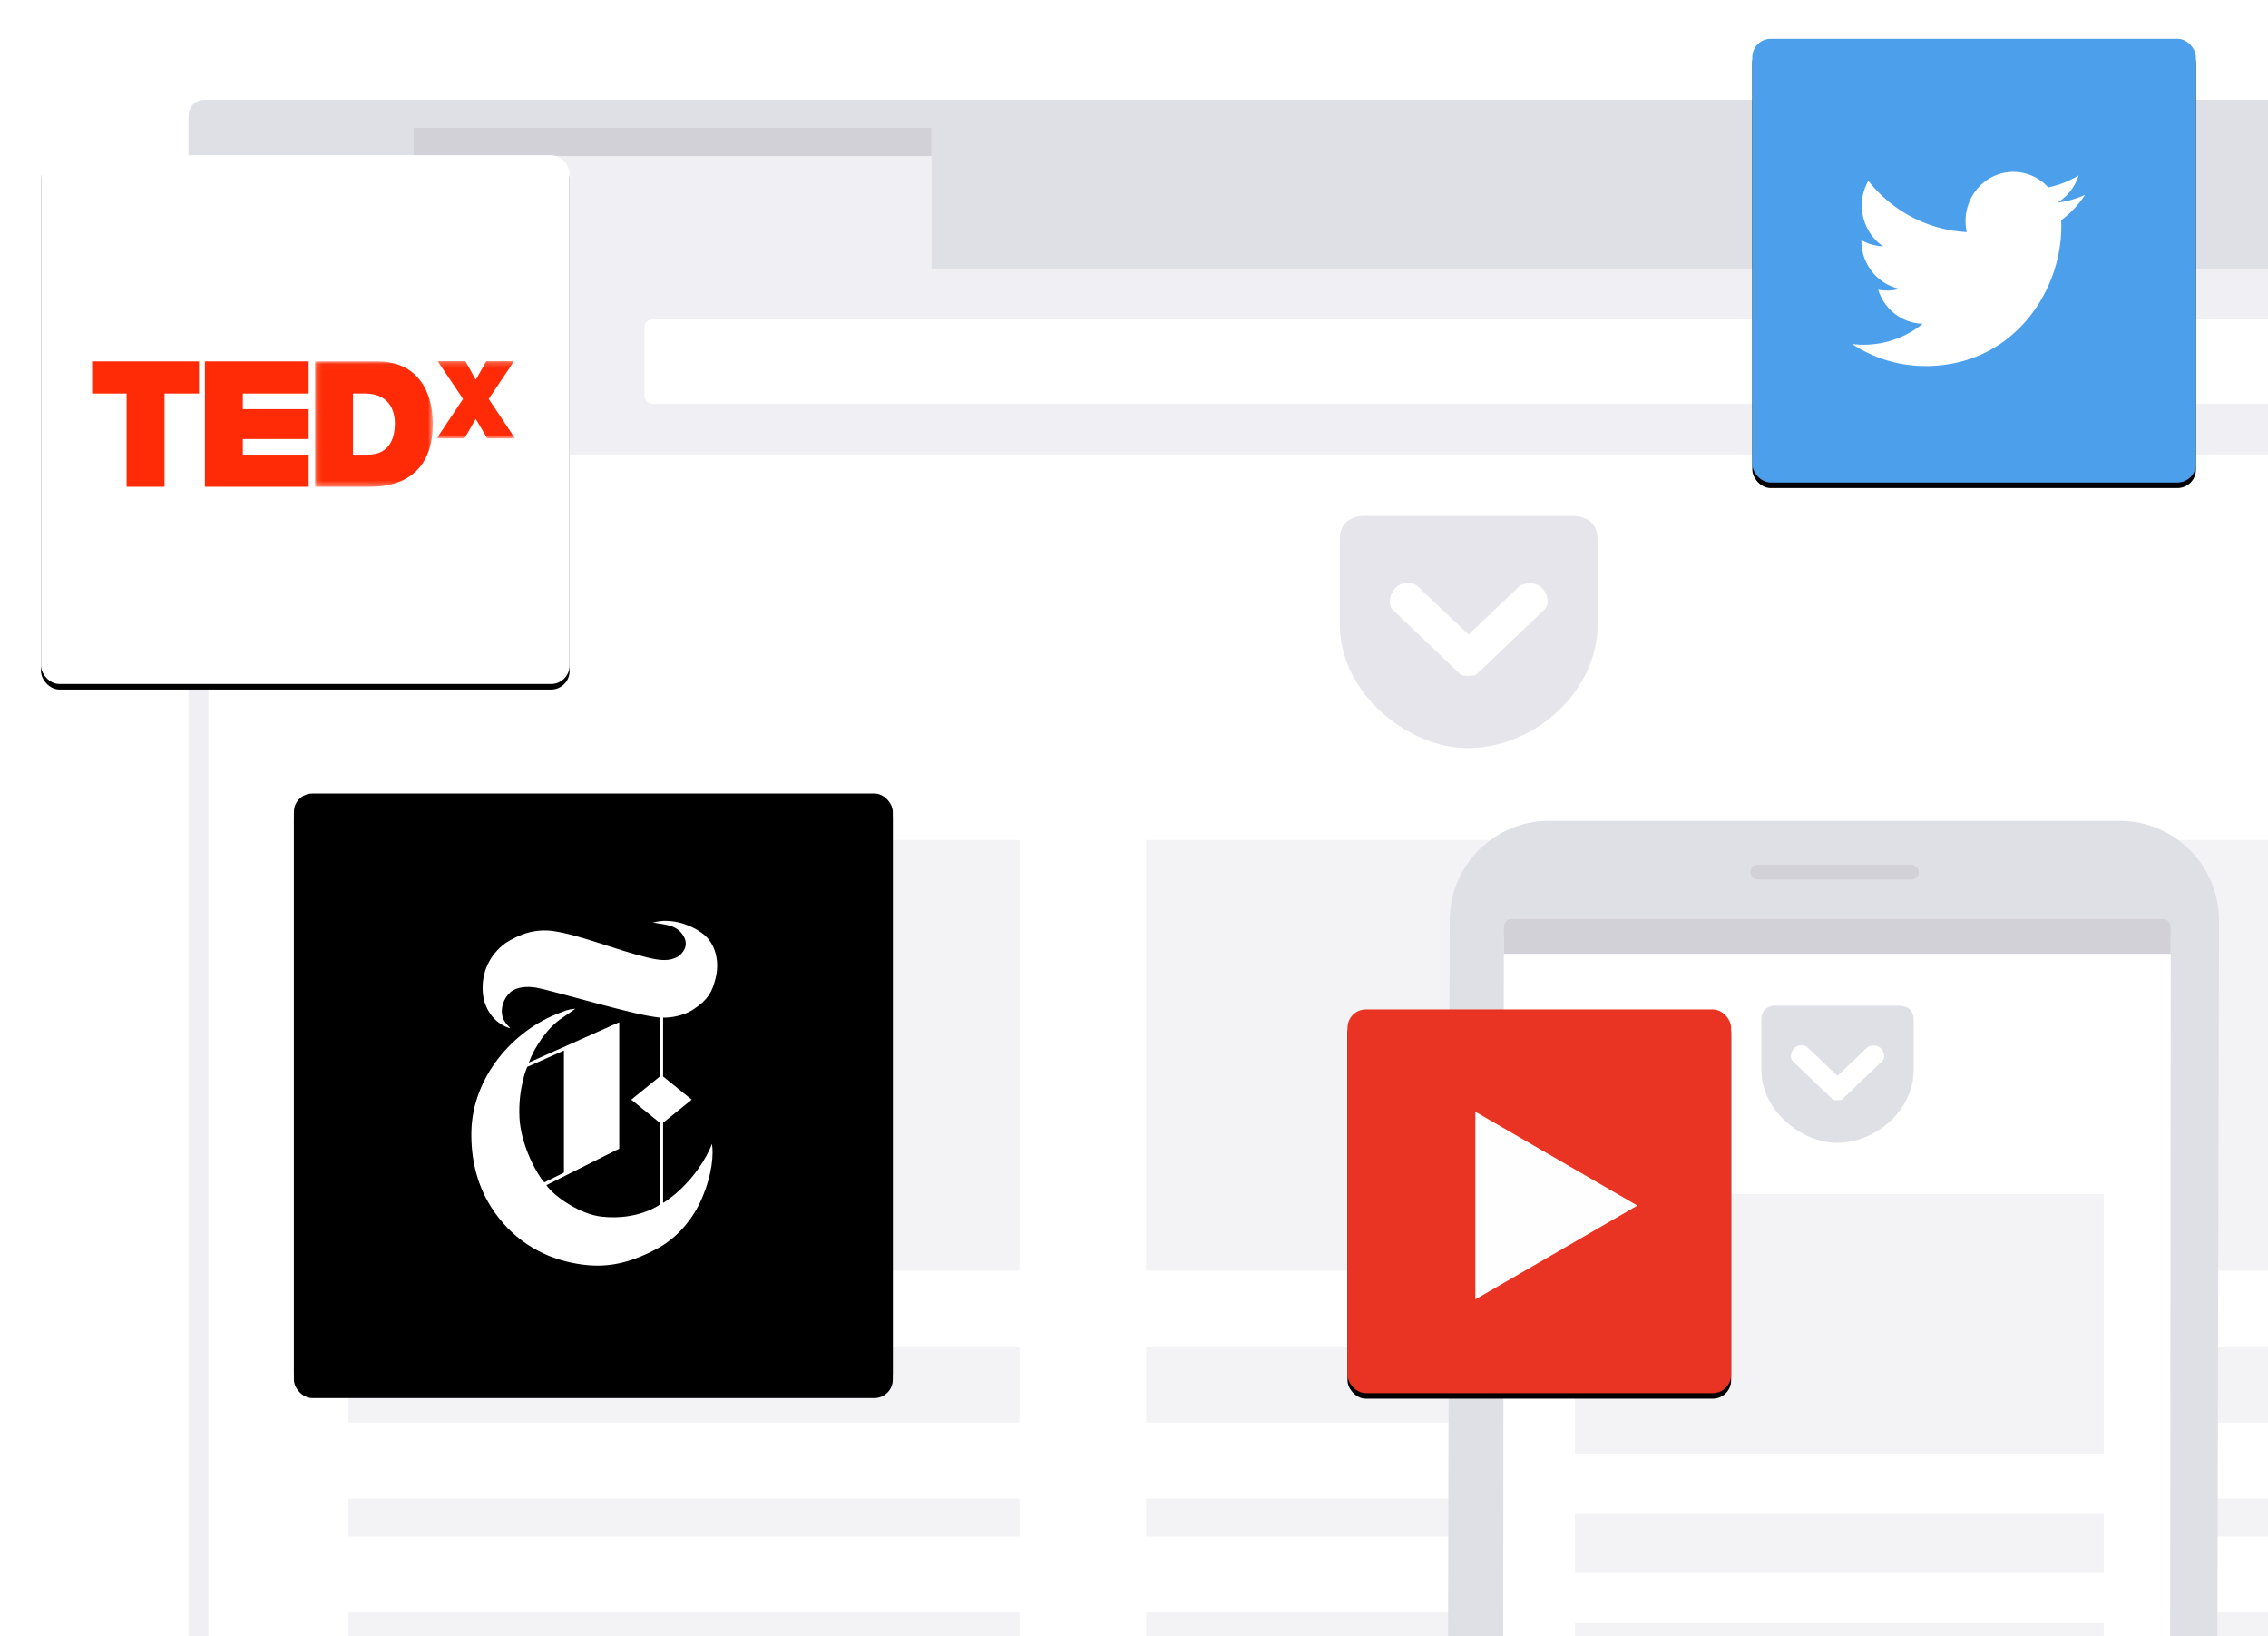
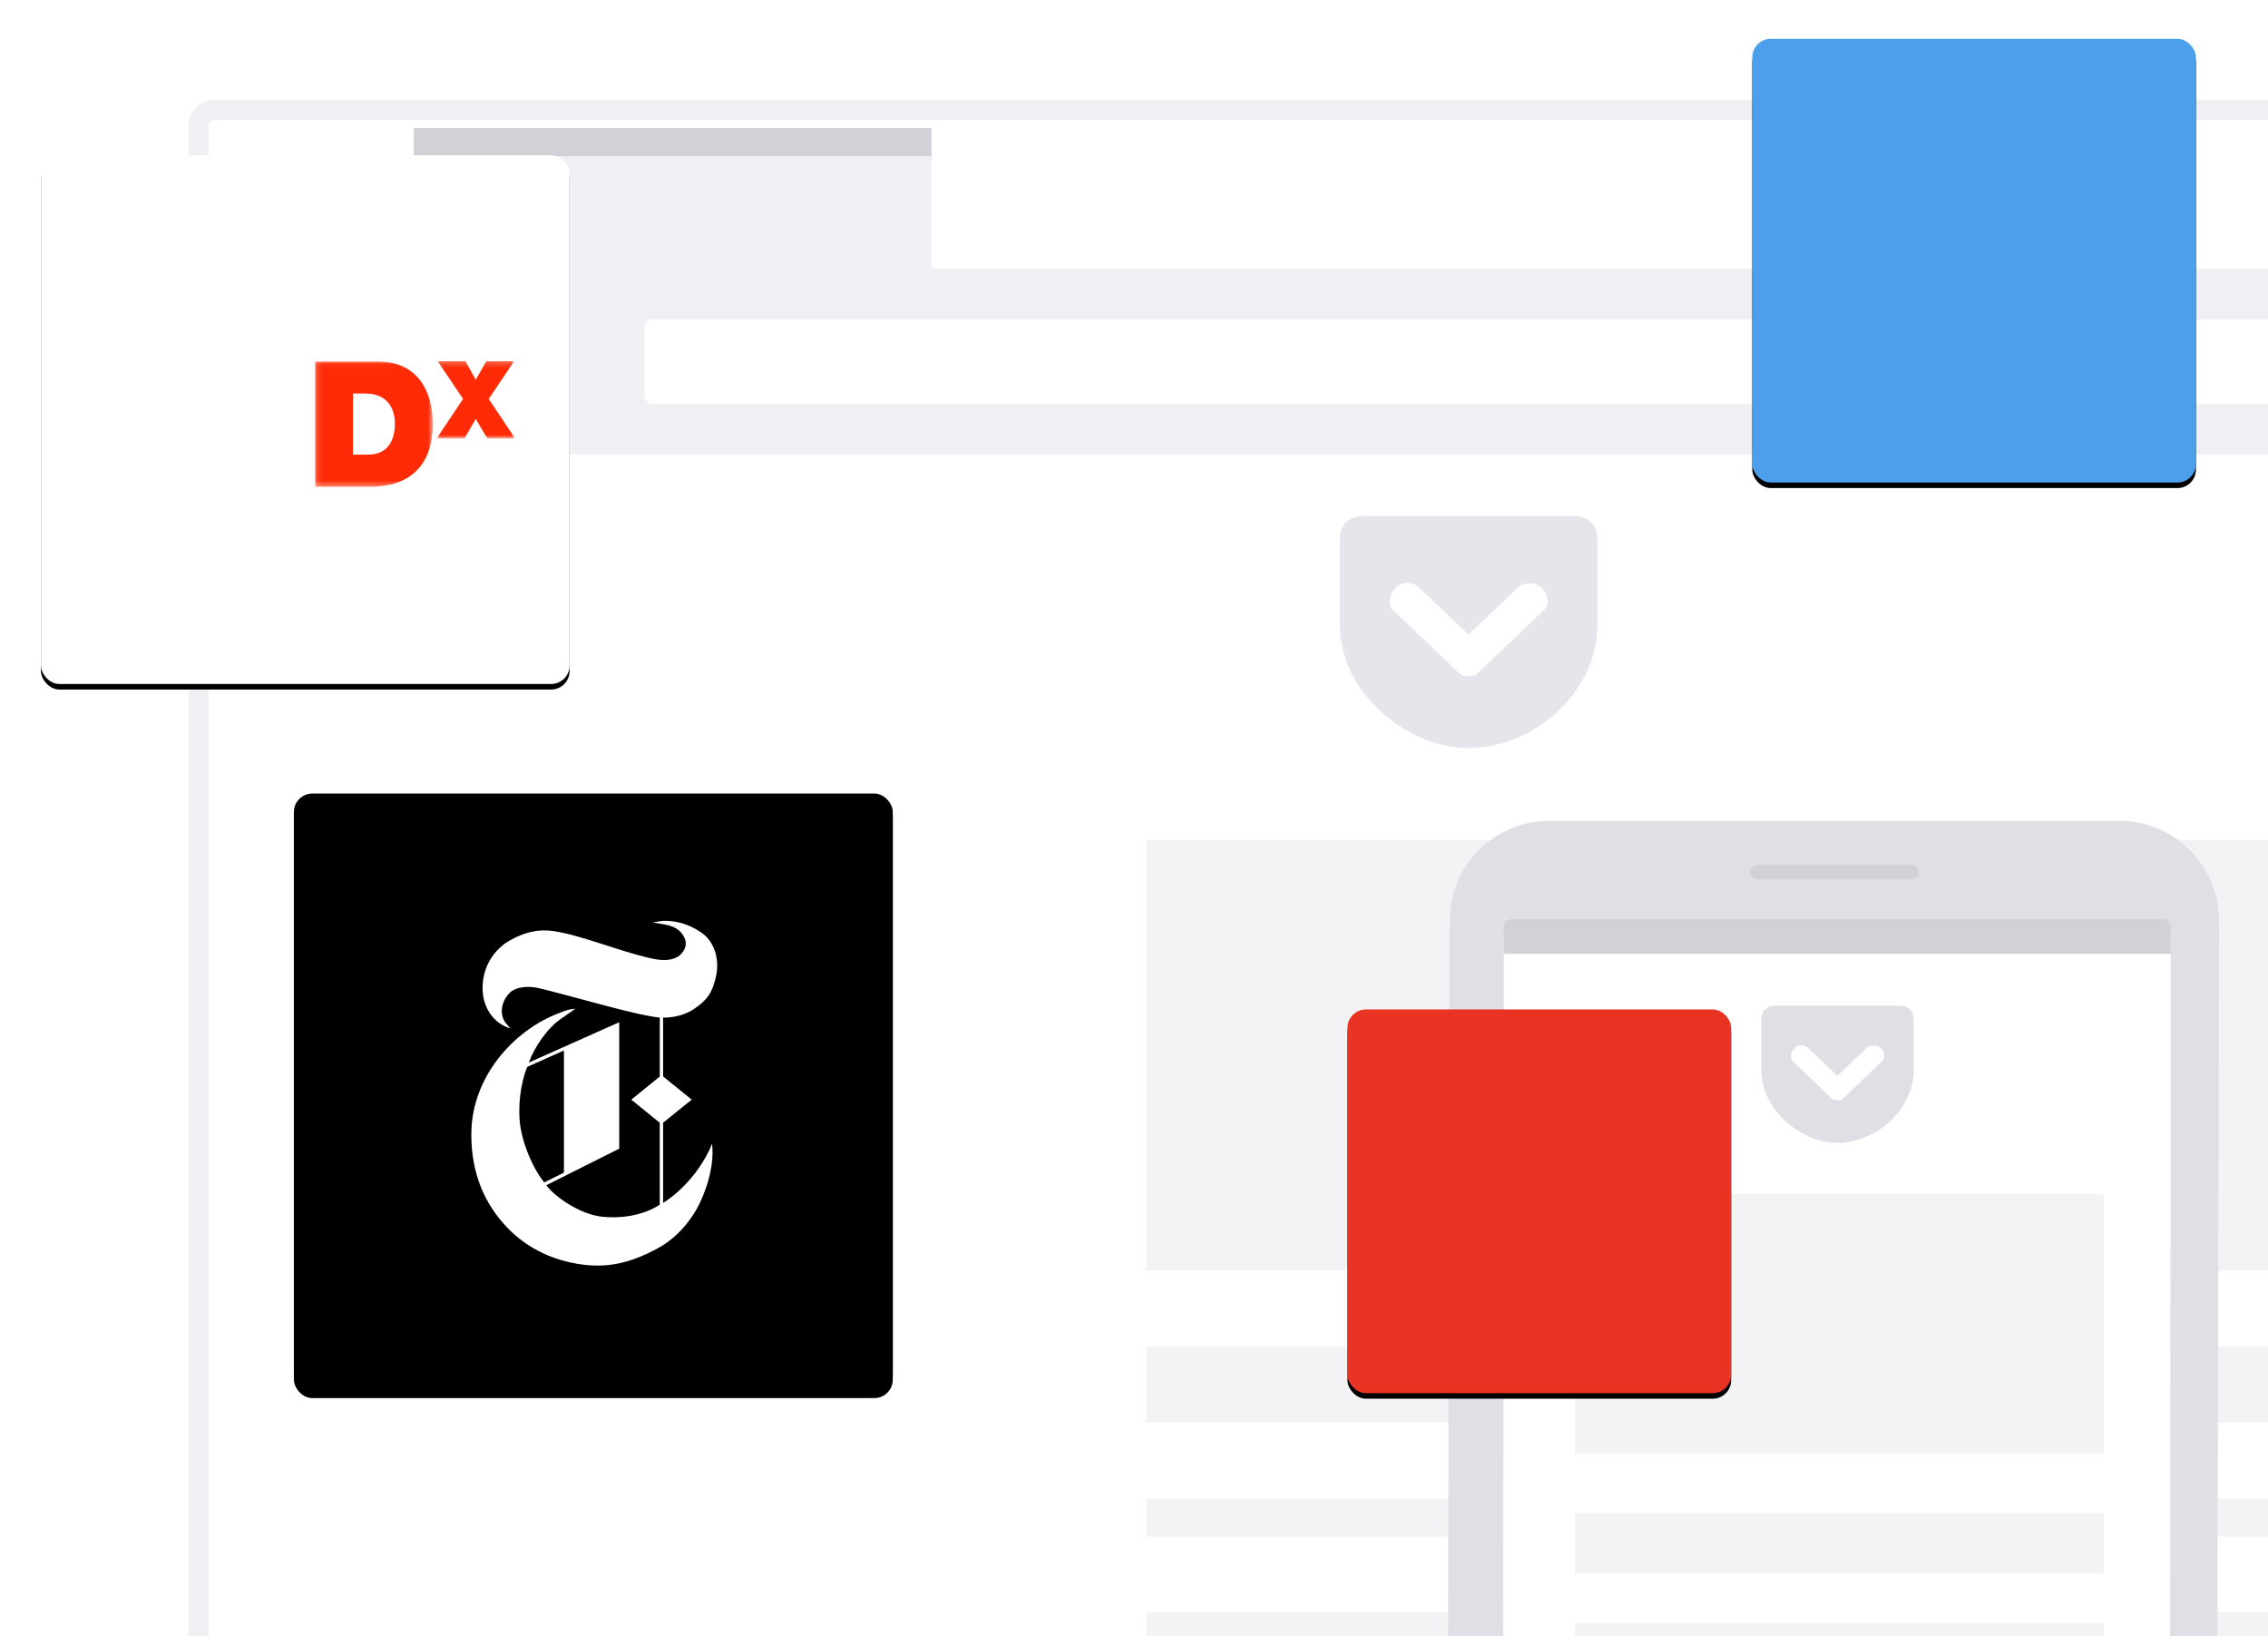
<svg xmlns="http://www.w3.org/2000/svg" xmlns:xlink="http://www.w3.org/1999/xlink" width="409" height="295" viewBox="0 0 409 295">
  <defs>
    <rect id="b" width="95.325" height="95.325" x="0" y="0" rx="3.326" />
    <filter id="a" width="126.2%" height="126.2%" x="-13.1%" y="-12.1%" filterUnits="objectBoundingBox">
      <feOffset dy="1" in="SourceAlpha" result="shadowOffsetOuter1" />
      <feGaussianBlur in="shadowOffsetOuter1" result="shadowBlurOuter1" stdDeviation="4" />
      <feColorMatrix in="shadowBlurOuter1" values="0 0 0 0 0.125 0 0 0 0 0.071 0 0 0 0 0.227 0 0 0 0.24 0" />
    </filter>
    <path id="c" d="M.131.039h21.236v22.61H.131z" />
    <path id="e" d="M.035.21H14.18v13.94H.035z" />
    <rect id="h" width="108" height="108" x="0" y=".076" rx="3.326" />
    <filter id="g" width="123.1%" height="123.1%" x="-11.6%" y="-10.6%" filterUnits="objectBoundingBox">
      <feOffset dy="1" in="SourceAlpha" result="shadowOffsetOuter1" />
      <feGaussianBlur in="shadowOffsetOuter1" result="shadowBlurOuter1" stdDeviation="4" />
      <feColorMatrix in="shadowBlurOuter1" values="0 0 0 0 0.125 0 0 0 0 0.071 0 0 0 0 0.227 0 0 0 0.24 0" />
    </filter>
    <rect id="j" width="80" height="80" x="0" y="0" rx="3.326" />
    <filter id="i" width="131.2%" height="131.2%" x="-15.6%" y="-14.4%" filterUnits="objectBoundingBox">
      <feOffset dy="1" in="SourceAlpha" result="shadowOffsetOuter1" />
      <feGaussianBlur in="shadowOffsetOuter1" result="shadowBlurOuter1" stdDeviation="4" />
      <feColorMatrix in="shadowBlurOuter1" values="0 0 0 0 0.125 0 0 0 0 0.071 0 0 0 0 0.227 0 0 0 0.24 0" />
    </filter>
    <rect id="l" width="69.188" height="69.188" x="0" y="0" rx="3.326" />
    <filter id="k" width="136.1%" height="136.1%" x="-18.1%" y="-16.6%" filterUnits="objectBoundingBox">
      <feOffset dy="1" in="SourceAlpha" result="shadowOffsetOuter1" />
      <feGaussianBlur in="shadowOffsetOuter1" result="shadowBlurOuter1" stdDeviation="4" />
      <feColorMatrix in="shadowBlurOuter1" values="0 0 0 0 0.125 0 0 0 0 0.071 0 0 0 0 0.227 0 0 0 0.24 0" />
    </filter>
  </defs>
  <g fill="none" fill-rule="evenodd">
    <g transform="translate(34 18)">
      <rect width="472.436" height="316.126" x="1.8" y="1.8" fill="#FFF" stroke="#F0F0F4" stroke-width="3.6" rx="2.852" />
      <path fill="#F0F0F4" d="M0 30.45h476.036v33.495H0z" />
      <rect width="311.606" height="15.225" x="82.215" y="39.585" fill="#FFF" rx="1.426" />
-       <path fill="#DFDFE6" d="M2.852 0h470.332a2.852 2.852 0 0 1 2.852 2.852V30.45H0V2.852A2.852 2.852 0 0 1 2.852 0z" />
      <path fill="#F0F0F4" d="M40.6 5.075h93.38V32.48H40.6z" />
      <path fill="#D1D1D7" d="M40.6 5.075h93.38v5.075H40.6z" />
      <g opacity=".8">
        <g fill="#F0F0F4">
          <path d="M172.677 133.463h118.726v77.628H172.677zM172.677 224.791h118.726v13.699H172.677zM172.677 252.189h118.726v6.85H172.677zM172.677 272.737h118.726v6.85H172.677z" />
        </g>
        <g fill="#F0F0F4">
-           <path d="M28.837 133.463h121.009v77.628H28.837zM28.837 224.791h121.009v13.699H28.837zM28.837 252.189h121.009v6.85H28.837zM28.837 272.738h121.009v6.85H28.837z" />
-         </g>
+           </g>
        <g fill="#F0F0F4">
          <path d="M314.235 133.463h121.009v77.628H314.235zM314.235 224.791h121.009v13.699H314.235zM314.235 252.189h121.009v6.85H314.235zM314.235 272.738h121.009v6.85H314.235z" />
        </g>
        <path fill="#DFDFE6" fill-rule="nonzero" d="M211.679 75.018c-2.533.165-4.067 1.611-4.067 4.183v15.403c0 12.511 12.443 22.343 23.207 22.265 12.103-.087 23.284-10.307 23.284-22.265V79.201c0-2.581-1.63-4.037-4.183-4.183h-38.241zm9.803 12.53l9.337 8.871 9.347-8.87c4.183-1.757 6.007 3.018 4.29 4.415l-12.172 11.618c-.397.379-2.523.379-2.921 0l-12.171-11.618c-1.64-1.543.495-6.396 4.29-4.416z" />
      </g>
    </g>
    <g transform="translate(261 148)">
      <path fill="#DFDFE6" d="M0 208.67L.427 17.978C.427 8.05 8.462 0 18.374 0H121.22c9.912 0 17.947 8.05 17.947 17.978l-.427 190.692" />
      <rect width="30.408" height="2.644" x="54.632" y="7.932" fill="#D1D1D7" rx="1.322" />
      <path fill="#FFF" d="M128.942 17.627c.84 0 1.521 1.723 1.521 3.848l-.176 186.833H10.024l.177-186.833c0-2.125.681-3.848 1.521-3.848h117.22z" />
      <path fill="#D1D1D7" d="M128.942 17.627c.84 0 1.521.716 1.521 1.6v4.744H10.201v-4.744c0-.884.681-1.6 1.521-1.6h117.22z" />
      <g fill="#F0F0F4" opacity=".8">
        <path d="M23.026 67.291h95.34v46.771h-95.34zM23.026 124.855h95.34v10.793h-95.34zM23.026 144.643h95.34v5.397h-95.34z" />
      </g>
      <path fill="#DFDFE6" fill-rule="nonzero" d="M59.038 33.324c-1.497.097-2.403.952-2.403 2.472v9.101c0 7.393 7.353 13.203 13.713 13.157 7.152-.052 13.76-6.09 13.76-13.157v-9.101c0-1.526-.964-2.386-2.473-2.472H59.038zm5.793 7.404l5.517 5.242 5.523-5.242c2.472-1.038 3.55 1.784 2.535 2.61l-7.192 6.865c-.235.223-1.49.223-1.726 0l-7.192-6.866c-.97-.912.292-3.78 2.535-2.61z" />
    </g>
    <g transform="translate(7.389 28)">
      <use fill="#000" filter="url(#a)" xlink:href="#b" />
      <use fill="#FFF" xlink:href="#b" />
-       <path fill="#FF2B06" d="M9.225 37.157v5.795h6.221v16.815h6.835V42.952H28.5v-5.795zM29.562 37.157v22.61h18.715v-5.795H36.402v-2.818h11.871v-5.385H36.402v-2.817h11.871v-5.795z" />
      <g transform="translate(49.294 37.118)">
        <mask id="d" fill="#fff">
          <use xlink:href="#c" />
        </mask>
        <path fill="#FF2B06" d="M6.97 16.854h2.674c4.26 0 4.884-3.516 4.884-5.64 0-1.422-.438-5.38-5.382-5.38H6.97v11.02zM.13.04h11.224c7.398 0 10.013 5.574 10.013 11.272 0 6.937-3.607 11.338-11.348 11.338H.13V.04z" mask="url(#d)" />
      </g>
      <g transform="translate(71.321 36.904)">
        <mask id="f" fill="#fff">
          <use xlink:href="#e" />
        </mask>
        <path fill="#FF2B06" mask="url(#f)" d="M9.167 14.15l-2.086-3.524-2.035 3.524H.035l4.757-7.125L.212.209h5.012l1.857 3.369L8.99.209h5.012l-4.58 6.816 4.758 7.125z" />
      </g>
    </g>
    <g transform="translate(53 143)">
      <use fill="#000" filter="url(#g)" xlink:href="#h" />
      <use fill="#000" xlink:href="#h" />
      <path fill="#FFF" d="M68.086 23.094c1.634.144 4.198.948 6.13 2.641 2.052 1.993 2.52 5.017 1.801 7.766-.64 2.449-1.356 3.722-3.855 5.415-2.526 1.704-5.58 1.56-5.58 1.56v10.611l5.162 4.178-5.163 4.165.001 14.455s5.172-2.965 8.38-9.604c0 0 .132-.361.434-1.045.285 1.778.122 5.379-1.89 10-1.516 3.481-4.273 6.83-7.731 8.739-6.128 3.398-10.723 3.722-15.65 2.701-5.769-1.188-11.008-4.43-14.584-10.084-2.513-3.973-3.638-8.606-3.535-13.589.202-9.784 7.48-18.222 15.881-21.368 1.023-.383 1.43-.635 2.881-.768-.669.457-1.442 1.045-2.391 1.669-2.705 1.777-5.023 5.318-6.012 8.043l16.306-7.275v22.798l-13.15 6.589c1.499 2.077 6.051 5.223 9.945 5.666 6.625.733 10.512-2.16 10.512-2.16l-.001-14.767-5.134-4.165L65.98 51.1V40.476c-2.8-.324-6.202-1.248-8.191-1.741-2.924-.72-12.675-3.457-14.208-3.685-1.531-.228-3.421-.156-4.564.865-1.144 1.032-1.852 2.844-1.365 4.477.275.924.911 1.464 1.392 1.992 0 0-.563-.048-1.583-.66-1.841-1.104-3.241-3.265-3.41-5.93-.216-3.493 1.222-6.638 4.103-8.75 2.503-1.609 5.334-2.642 8.626-2.173 4.802.684 11.259 3.397 17.01 4.777 2.228.541 3.953.721 5.519-.192.73-.528 2.013-1.885.964-3.685-1.224-2.113-3.571-2.065-5.559-2.437 1.711-.36 2.086-.36 3.372-.24zM48.697 68.422V46.406l-6.621 2.953c-.002 0-1.688 3.781-1.393 9.267.233 4.286 2.629 9.413 4.47 11.561l3.544-1.765z" />
    </g>
    <g transform="translate(316 7)">
      <use fill="#000" filter="url(#i)" xlink:href="#j" />
      <use fill="#4C9FEA" xlink:href="#j" />
-       <path fill="#FFF" d="M31.208 59c15.85 0 24.518-13.467 24.518-25.145 0-.382 0-.763-.025-1.142A17.788 17.788 0 0 0 60 28.138a16.866 16.866 0 0 1-4.95 1.39 8.832 8.832 0 0 0 3.79-4.887 17.01 17.01 0 0 1-5.473 2.145c-2.67-2.913-6.915-3.626-10.353-1.739-3.437 1.887-5.213 5.904-4.332 9.799-6.928-.356-13.383-3.712-17.759-9.233-2.287 4.038-1.119 9.203 2.668 11.797a8.39 8.39 0 0 1-3.911-1.106v.112c.001 4.206 2.893 7.83 6.913 8.663a8.395 8.395 0 0 1-3.89.151c1.128 3.6 4.363 6.066 8.05 6.137a17.018 17.018 0 0 1-10.702 3.79A17.11 17.11 0 0 1 18 55.03a23.954 23.954 0 0 0 13.208 3.963" />
    </g>
    <g transform="translate(243 182)">
      <use fill="#000" filter="url(#k)" xlink:href="#l" />
      <use fill="#EA3423" xlink:href="#l" />
-       <path fill="#FEFEFE" d="M23.063 18.45v33.825l29.212-16.912z" />
    </g>
  </g>
</svg>